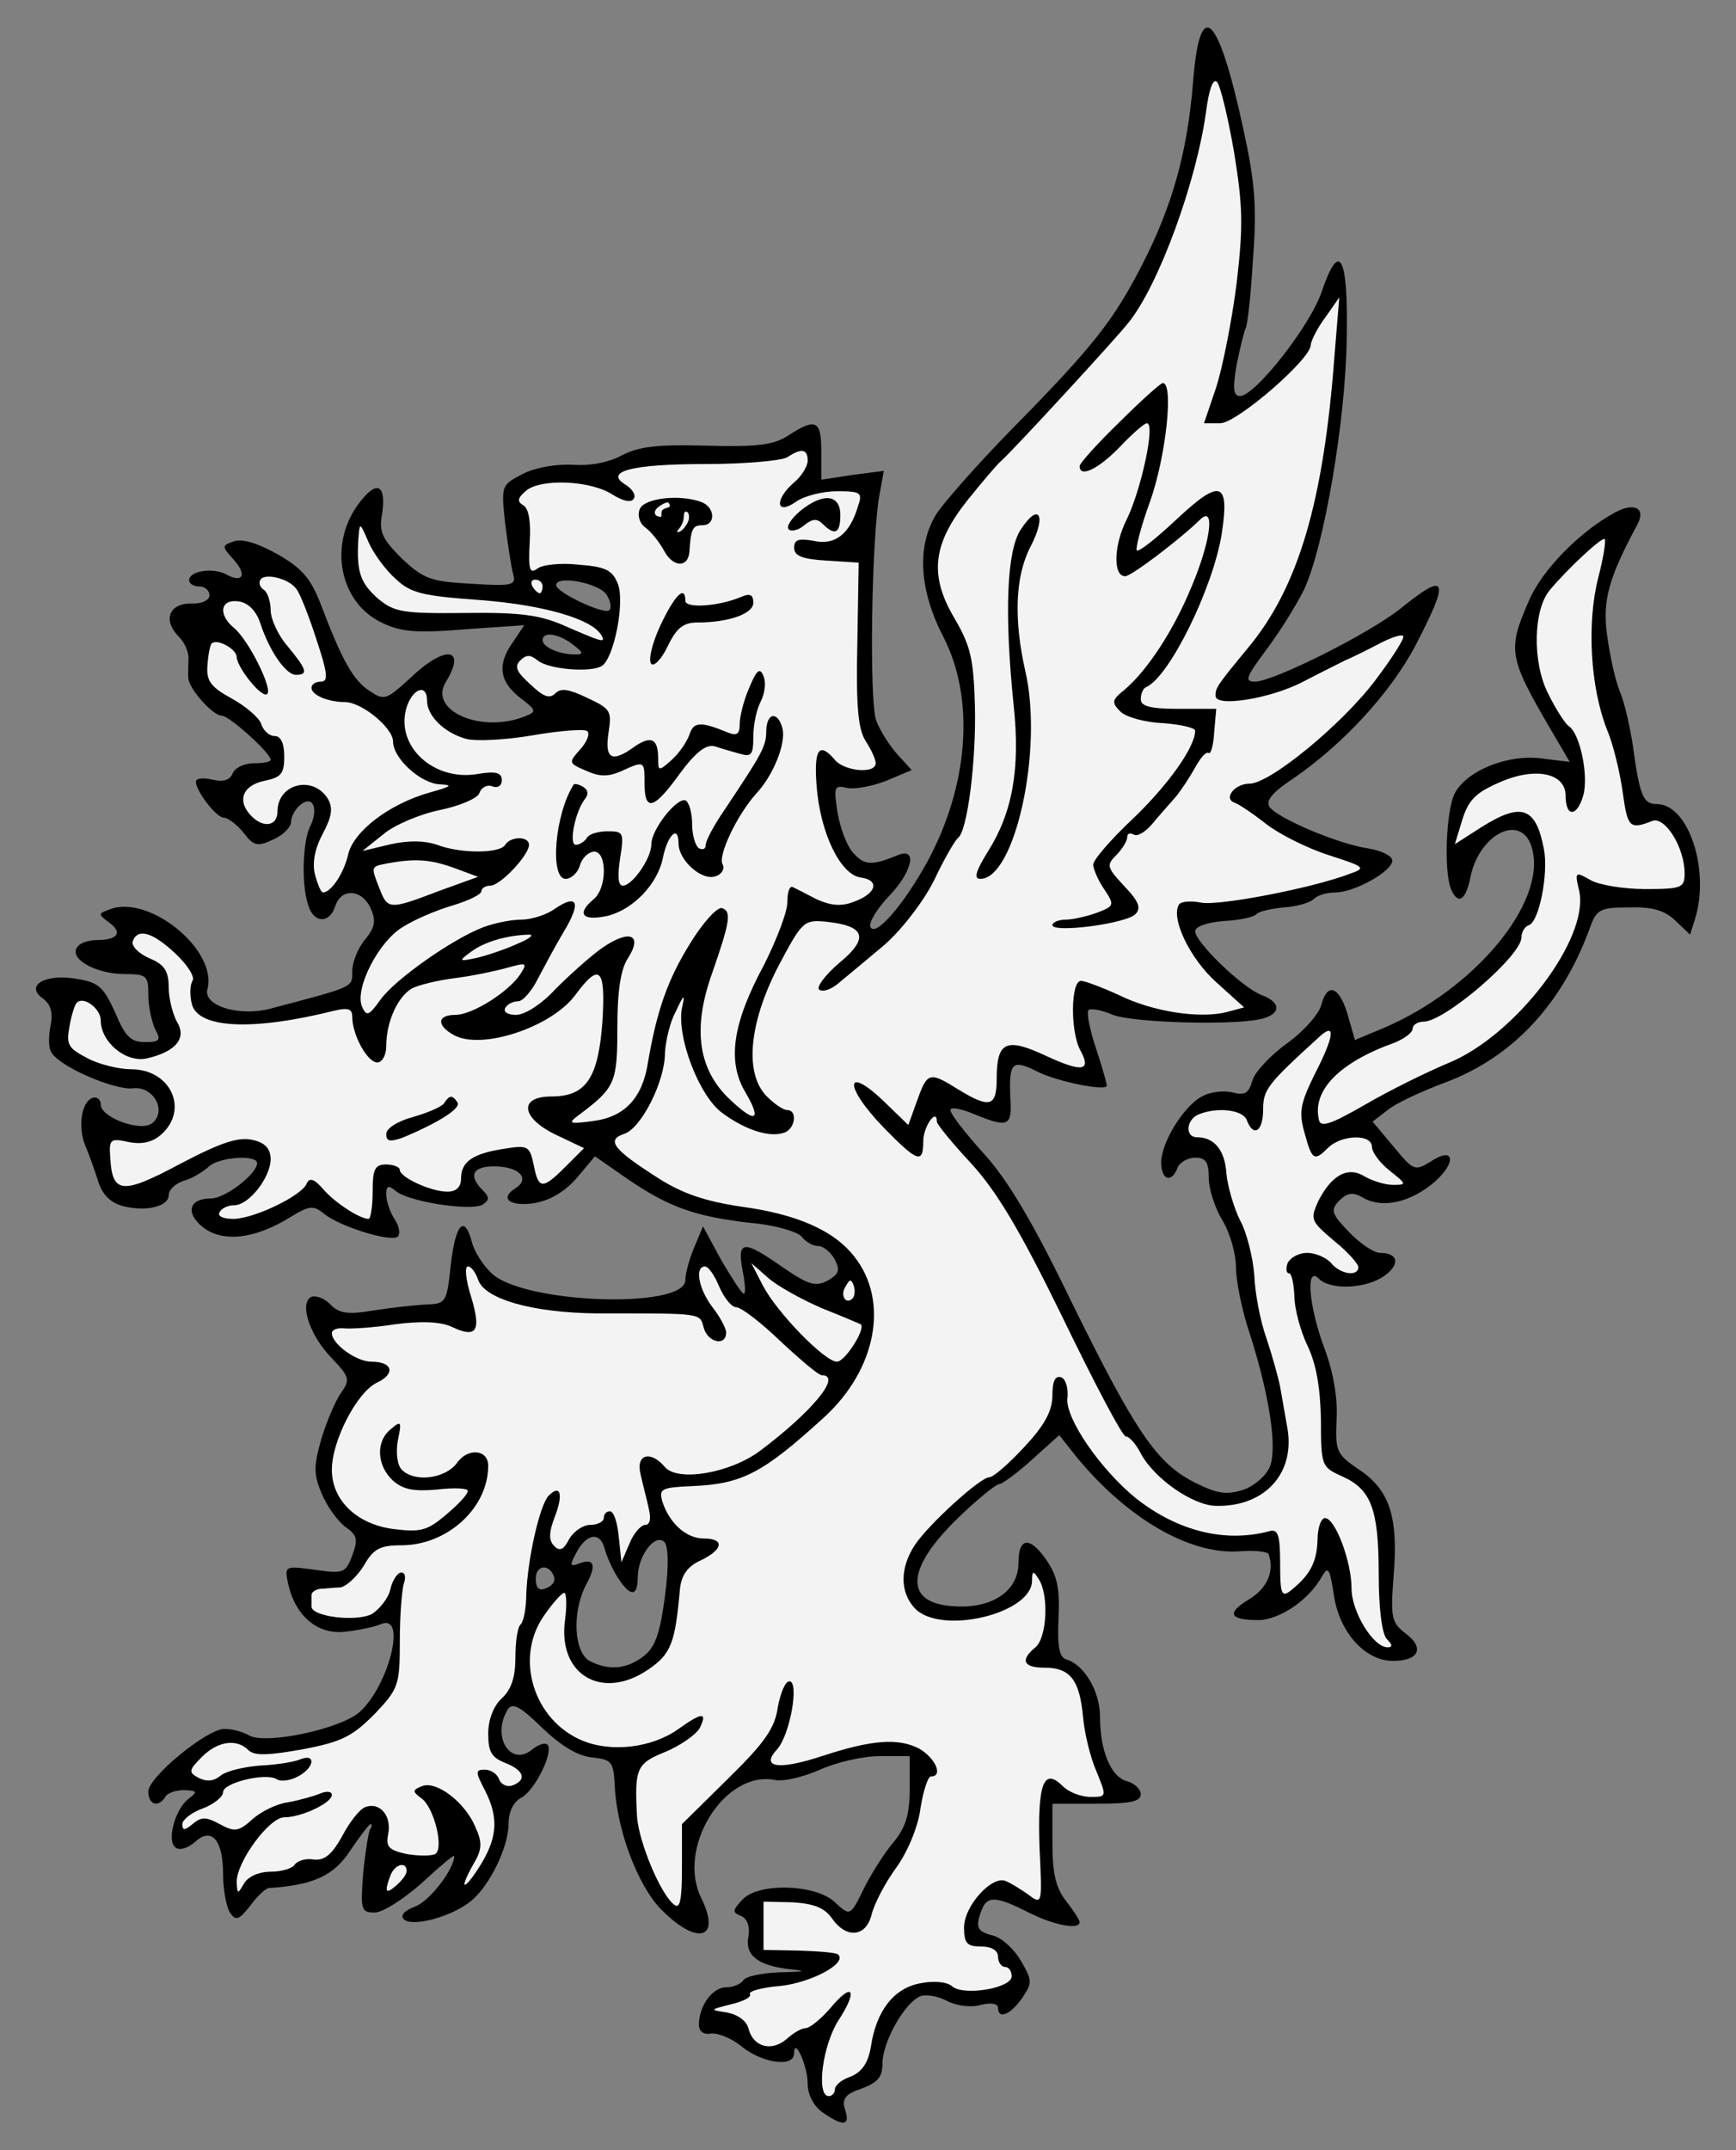
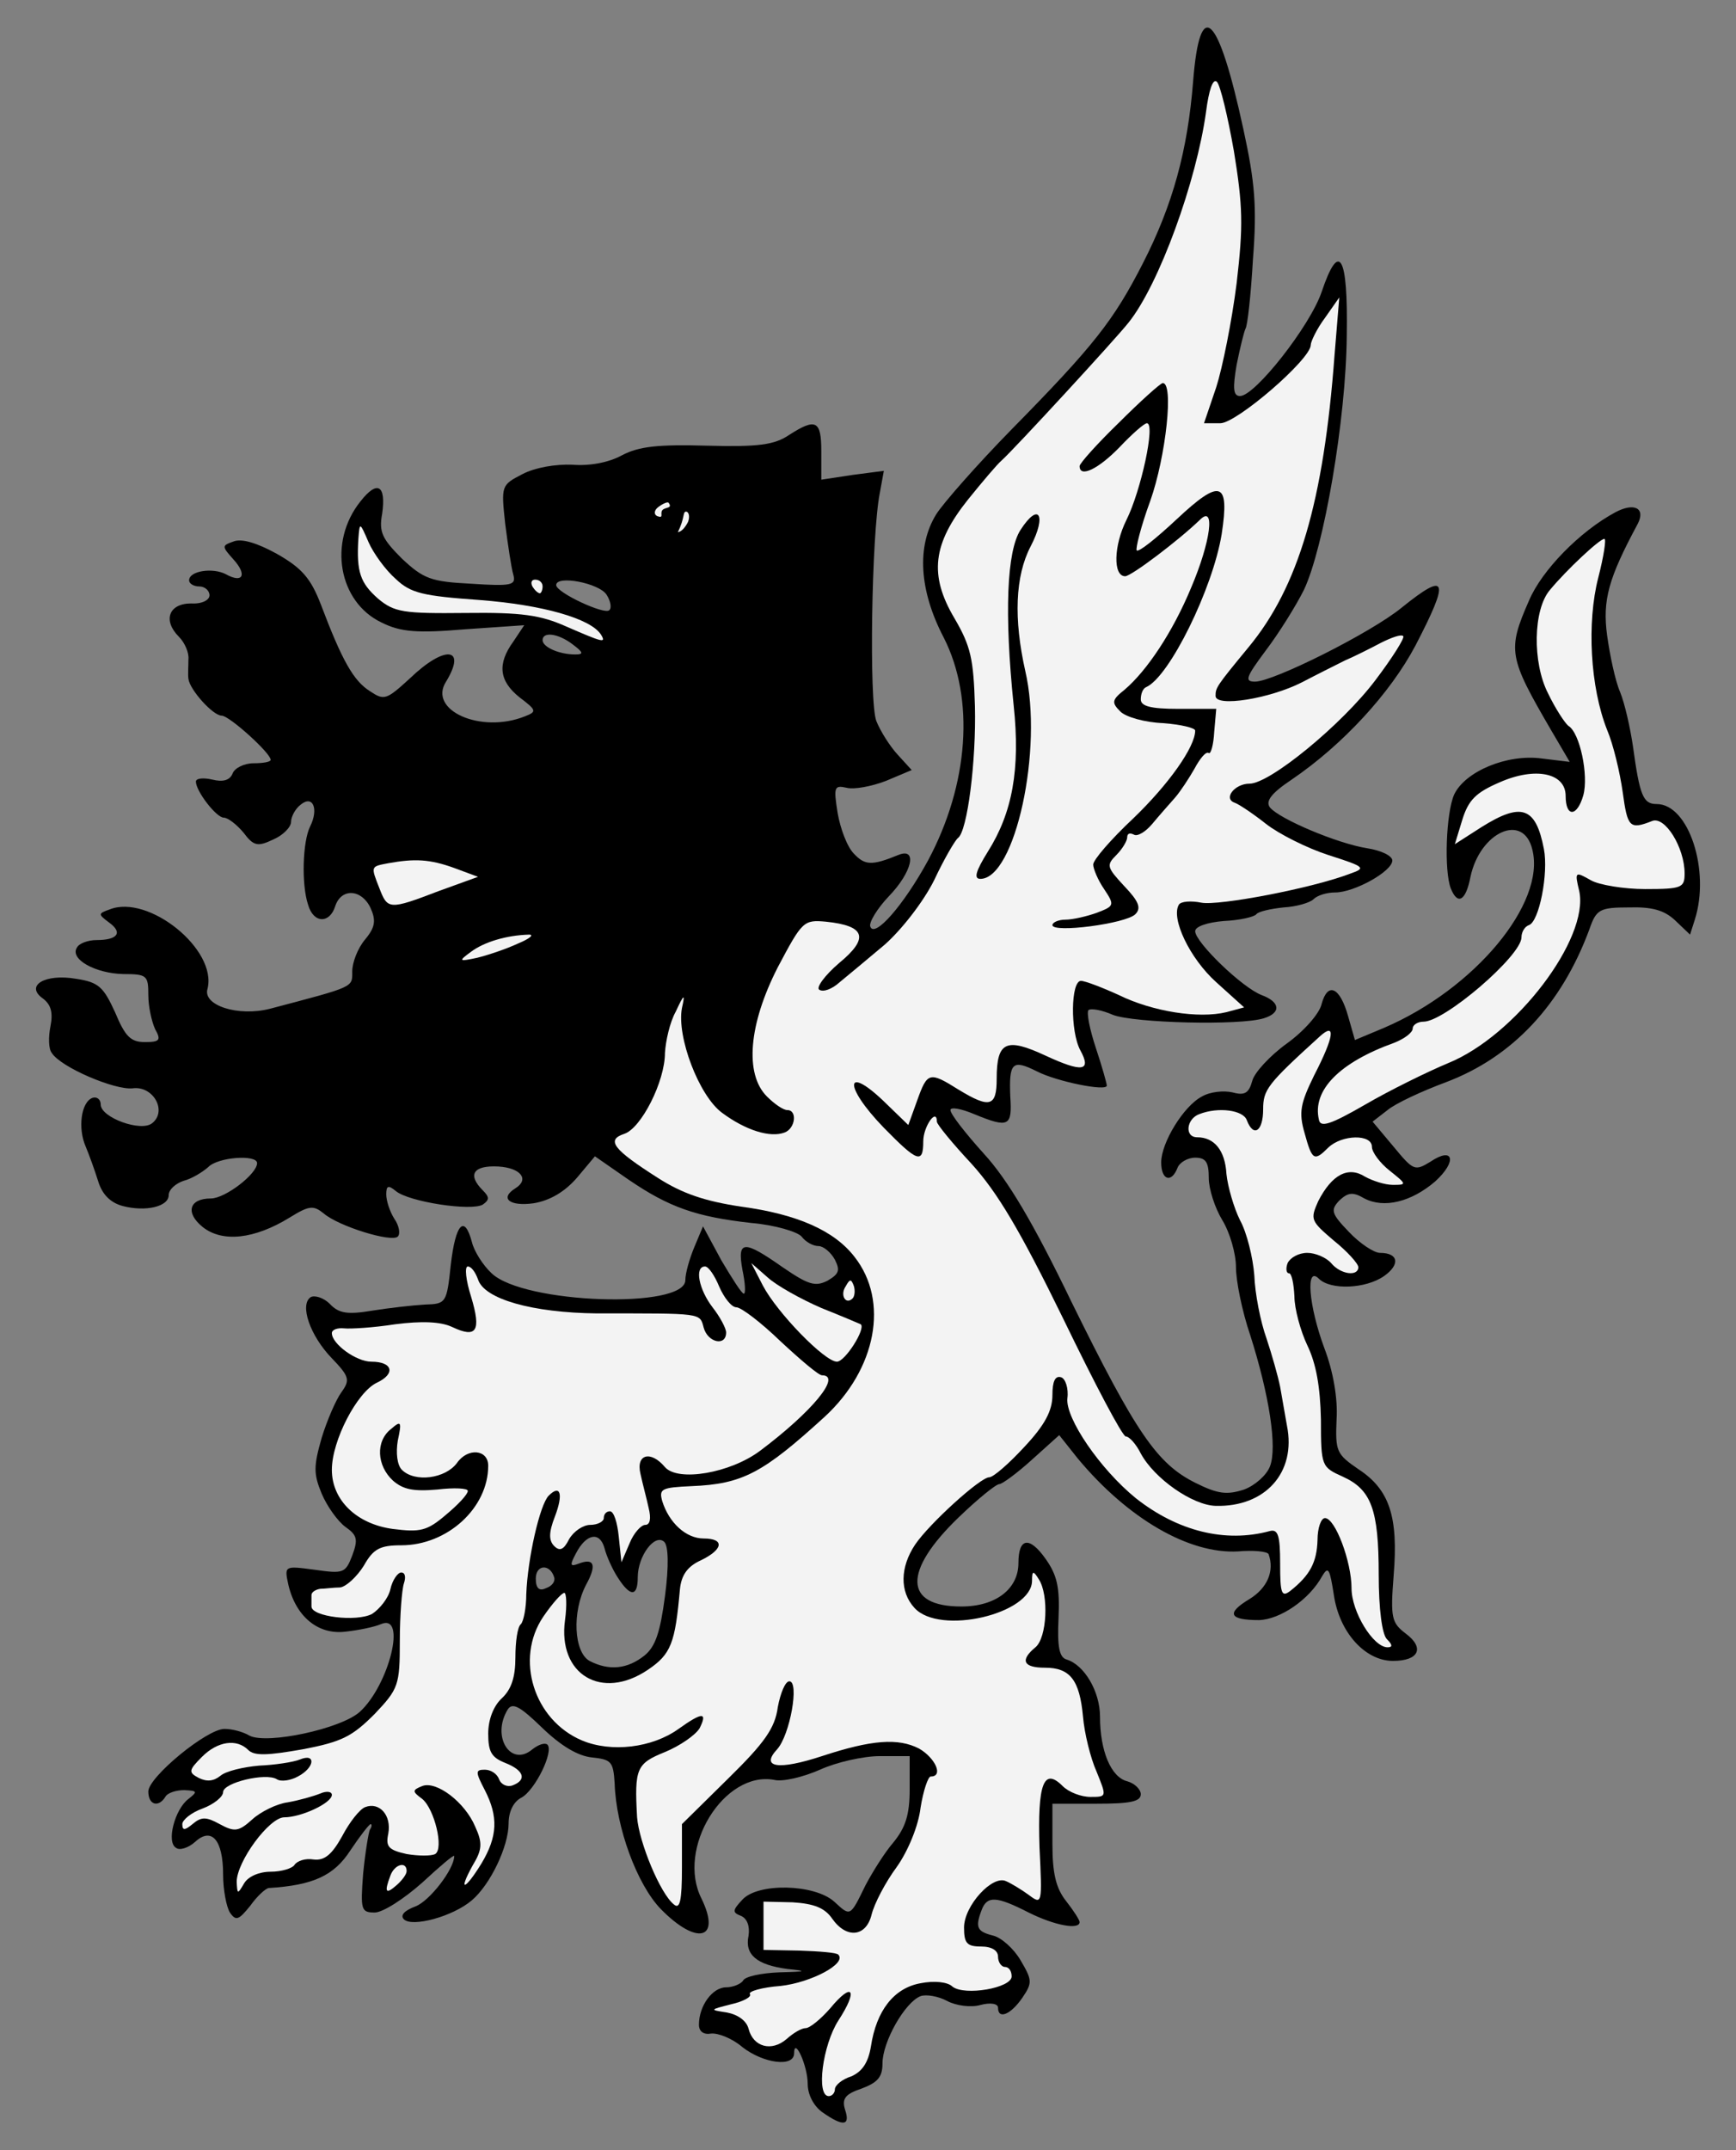
<svg xmlns="http://www.w3.org/2000/svg" version="1.1" viewBox="40.5 63 283.5 351" width="283.5" height="351">
  <rect x="40.5" y="63" width="283.5" height="351" fill="#808080" stroke="none" />
  <defs>
    <clipPath id="artboard_clip_path">
      <path d="M 40.5 63 L 324 63 L 324 414 L 252 414 L 40.5 414 Z" />
    </clipPath>
  </defs>
  <g id="Lion,_Winged,_Segreant" stroke="none" stroke-opacity="1" stroke-dasharray="none" fill="none" fill-opacity="1">
    <title>Lion, Winged, Segreant</title>
    <g id="Lion,_Winged,_Segreant_Layer_2" clip-path="url(#artboard_clip_path)">
      <title>Layer 2</title>
      <g id="Graphic_33" />
      <g id="Group_3">
        <g id="Graphic_26">
          <path d="M 71.716 161.509 C 68.052 161.509 67.053 164.284 69.717 166.948 C 70.717 167.948 71.383 169.613 71.272 170.612 C 71.272 171.722 71.161 173.165 71.272 173.831 C 71.494 175.607 75.268 179.826 76.711 179.826 C 77.932 179.826 84.704 185.931 84.704 187.042 C 84.704 187.375 83.483 187.597 81.929 187.597 C 80.375 187.597 78.82 188.374 78.487 189.262 C 78.043 190.372 76.933 190.705 75.157 190.261 C 73.714 189.928 72.493 190.039 72.493 190.594 C 72.493 192.148 75.823 196.477 77.044 196.477 C 77.71 196.477 79.153 197.588 80.264 198.92 C 81.929 201.14 82.595 201.251 85.148 200.03 C 86.702 199.364 88.034 198.032 88.034 197.144 C 88.034 196.366 88.7 195.034 89.588 194.368 C 91.587 192.703 92.586 195.034 91.143 197.921 C 89.922 200.363 89.699 207.357 90.81 210.687 C 91.698 213.795 94.362 213.795 95.25 210.909 C 96.249 207.912 99.579 208.134 101.023 211.242 C 101.911 213.24 101.8 214.35 100.135 216.348 C 98.913 217.792 98.025 220.123 98.025 221.566 C 98.025 224.23 98.469 224.008 84.593 227.672 C 79.375 229.004 73.603 227.117 74.38 224.452 C 76.045 218.014 64.722 208.911 58.394 211.464 C 56.507 212.13 56.507 212.241 58.283 213.573 C 60.615 215.238 59.726 216.459 56.285 216.459 C 54.842 216.459 53.399 217.015 53.066 217.681 C 51.845 219.568 56.063 221.899 60.615 222.01 C 64.5 222.01 64.722 222.232 64.722 225.451 C 64.722 227.339 65.277 229.781 65.832 231.002 C 66.831 232.778 66.609 233.111 64.167 233.111 C 61.836 233.111 60.948 232.223 59.282 228.227 C 57.395 224.119 56.618 223.342 52.955 222.787 C 47.848 221.899 44.518 223.897 47.515 226.006 C 48.847 227.006 49.18 228.338 48.736 230.558 C 48.403 232.223 48.403 234.221 48.958 234.887 C 50.402 237.219 59.282 240.993 62.169 240.66 C 65.499 240.216 67.83 244.323 65.388 246.322 C 63.612 247.876 56.951 245.433 56.951 243.324 C 56.951 242.436 56.285 241.992 55.619 242.214 C 53.732 242.88 53.177 247.21 54.509 250.207 C 55.064 251.539 55.952 253.981 56.507 255.757 C 57.173 257.978 58.505 259.31 60.504 259.865 C 64.278 260.864 68.052 259.976 68.052 258.089 C 68.052 257.201 69.162 256.202 70.495 255.757 C 71.827 255.424 73.603 254.314 74.491 253.537 C 76.045 251.872 82.484 251.428 82.484 252.871 C 82.484 254.647 77.266 258.644 74.935 258.644 C 71.383 258.644 70.717 260.975 73.603 263.306 C 76.822 265.86 82.04 265.304 87.812 261.752 C 91.032 259.754 91.698 259.754 93.363 261.086 C 95.805 263.195 104.464 265.86 105.463 264.86 C 105.907 264.416 105.685 263.084 104.908 261.974 C 104.131 260.753 103.576 258.977 103.576 257.978 C 103.576 256.535 103.909 256.424 105.13 257.423 C 107.239 259.199 117.452 260.753 119.34 259.643 C 120.45 258.866 120.45 258.422 119.34 257.312 C 116.786 254.758 117.785 253.204 121.893 253.426 C 125.556 253.648 126.999 255.535 124.668 256.979 C 122.004 258.644 123.78 259.976 127.665 259.421 C 130.33 258.977 132.772 257.534 134.77 255.202 L 137.656 251.761 L 143.096 255.535 C 149.757 260.087 154.197 261.641 163.189 262.64 C 167.074 262.973 170.738 264.083 171.404 264.86 C 172.07 265.748 173.291 266.415 174.179 266.415 C 174.956 266.415 176.177 267.414 176.843 268.635 C 177.731 270.411 177.509 270.966 175.622 272.076 C 173.624 273.075 172.514 272.742 168.295 269.856 C 161.968 265.415 160.858 265.415 161.746 270.3 C 162.19 272.409 162.301 274.185 161.968 274.185 C 161.635 274.185 160.081 271.743 158.304 268.746 L 155.307 263.195 L 153.864 266.637 C 153.087 268.524 152.421 270.855 152.421 271.965 C 152.421 276.739 126 275.851 120.783 270.855 C 119.34 269.523 117.896 267.192 117.563 265.748 C 116.342 261.197 114.899 262.751 114.122 269.412 C 113.456 275.74 113.345 275.851 109.904 275.962 C 107.905 276.073 104.02 276.517 101.245 276.961 C 97.248 277.627 95.805 277.405 94.362 275.851 C 93.363 274.851 91.92 274.407 91.254 274.74 C 89.366 275.962 91.143 281.068 94.695 284.731 C 97.581 287.729 97.692 288.284 96.249 290.282 C 95.361 291.503 93.918 294.833 93.03 297.72 C 91.698 302.382 91.698 303.603 93.03 306.823 C 93.918 308.932 95.694 311.374 96.915 312.262 C 98.802 313.594 99.024 314.26 98.025 316.925 C 96.915 319.811 96.582 319.922 91.92 319.256 C 86.924 318.59 86.924 318.59 87.59 321.698 C 88.811 326.916 92.475 329.913 96.915 329.358 C 99.024 329.136 101.689 328.581 102.688 328.137 C 107.017 326.25 104.02 338.128 99.246 342.457 C 96.138 345.233 84.149 347.786 81.263 346.343 C 80.153 345.677 78.376 345.233 77.155 345.233 C 74.269 345.233 64.722 353.114 64.722 355.446 C 64.722 357.666 66.387 358.11 67.497 356.334 C 67.83 355.668 69.273 355.224 70.606 355.224 C 72.715 355.335 72.826 355.446 71.272 356.667 C 69.051 358.332 67.608 363.771 69.273 364.66 C 69.828 365.104 71.272 364.66 72.382 363.66 C 75.046 361.218 76.933 363.327 76.933 368.989 C 76.933 371.542 77.488 374.317 78.043 375.206 C 79.042 376.649 79.486 376.427 81.374 374.096 C 82.484 372.541 83.816 371.32 84.371 371.209 C 91.587 370.765 95.028 369.211 97.692 365.104 C 99.246 362.772 100.801 360.774 101.023 360.774 C 101.245 360.774 101.245 361.218 100.912 361.662 C 100.69 362.106 100.135 365.437 99.802 368.878 C 99.357 374.762 99.468 375.206 101.689 375.206 C 103.021 375.206 106.462 372.985 109.46 370.321 C 112.346 367.657 114.677 365.659 114.677 365.992 C 114.677 368.101 110.681 373.318 108.349 374.207 C 106.573 374.873 105.796 375.65 106.462 376.316 C 107.794 377.648 114.455 375.872 117.563 373.207 C 120.561 370.654 123.558 364.438 123.558 360.663 C 123.558 358.776 124.335 357.111 125.667 356.445 C 127.887 355.224 130.996 348.896 129.886 347.786 C 129.442 347.453 128.442 347.786 127.443 348.563 C 123.891 351.56 120.672 346.454 123.447 342.013 C 124.224 340.903 125.445 341.569 128.997 345.011 C 132.106 348.008 134.881 349.673 137.212 349.895 C 140.321 350.228 140.654 350.561 140.876 354.113 C 141.098 361.329 144.539 370.654 148.424 374.651 C 154.308 380.645 158.304 379.646 155.085 372.985 C 150.867 364.771 158.749 352.004 166.963 353.558 C 168.295 353.891 171.626 353.114 174.401 351.893 C 177.065 350.672 181.506 349.673 184.17 349.673 L 189.055 349.673 L 189.055 355.113 C 189.055 359.22 188.388 361.329 186.39 363.771 C 184.947 365.437 182.949 368.656 181.839 370.765 C 179.286 375.983 179.397 375.872 176.732 373.429 C 173.513 370.543 164.299 370.321 161.746 373.096 C 160.081 374.873 160.081 375.206 161.524 375.761 C 162.523 376.205 162.967 377.426 162.745 378.98 C 162.079 382.088 164.077 383.753 169.073 384.42 C 172.403 384.753 172.292 384.864 167.74 384.975 C 164.854 385.086 162.19 385.641 161.857 386.307 C 161.524 386.862 160.192 387.417 159.082 387.417 C 156.861 387.417 154.641 390.414 154.641 393.522 C 154.641 394.633 155.418 395.188 156.639 394.966 C 157.749 394.855 160.081 395.743 161.746 397.186 C 165.187 399.85 170.183 400.516 170.183 398.185 C 170.183 395.41 172.403 400.183 172.403 403.18 C 172.403 404.957 173.402 406.844 174.845 407.843 C 178.175 410.174 179.397 410.063 178.508 407.399 C 177.953 405.623 178.508 404.846 181.173 403.958 C 183.837 402.958 184.614 402.07 184.614 399.85 C 184.614 396.298 188.278 389.859 190.831 388.86 C 191.719 388.527 193.717 388.86 195.16 389.637 C 196.603 390.414 199.046 390.747 200.6 390.303 C 202.265 389.859 203.486 390.081 203.486 390.747 C 203.486 392.745 205.595 391.857 207.482 389.082 C 209.148 386.64 209.037 386.196 207.149 382.976 C 206.039 381.089 204.041 379.313 202.709 378.98 C 200.045 378.314 199.712 377.648 200.822 374.762 C 201.71 372.43 203.264 372.541 208.482 375.206 C 212.7 377.315 216.807 378.092 216.807 376.76 C 216.807 376.427 215.808 374.873 214.587 373.318 C 212.922 371.209 212.367 368.767 212.367 363.993 L 212.367 357.444 L 219.583 357.444 C 225.022 357.444 226.798 357.111 226.798 355.89 C 226.798 355.113 225.799 354.113 224.578 353.78 C 221.914 353.114 220.138 348.785 220.138 343.234 C 220.138 339.127 217.584 334.798 214.698 333.909 C 213.477 333.576 213.144 331.8 213.366 327.138 C 213.588 322.142 213.144 320.144 211.257 317.48 C 208.593 313.705 206.816 314.038 206.816 318.146 C 206.816 322.364 203.153 325.251 197.491 325.251 C 188.055 325.251 187.944 319.478 197.047 310.708 C 200.156 307.711 203.153 305.269 203.708 305.269 C 204.152 305.269 206.594 303.492 209.037 301.272 L 213.477 297.276 L 216.474 301.05 C 224.689 310.93 234.68 316.703 242.673 316.259 C 245.226 316.037 247.446 316.259 247.669 316.703 C 248.668 319.478 247.446 322.253 244.56 324.029 C 240.675 326.361 241.23 327.471 246.114 327.471 C 249.556 327.36 254.329 324.14 256.438 320.255 C 257.438 318.59 257.66 319.145 258.326 323.363 C 259.214 329.469 263.432 334.131 267.984 334.131 C 272.202 334.131 273.201 332.022 270.093 329.691 C 267.762 327.915 267.54 327.138 268.095 320.144 C 268.872 310.597 267.429 306.157 262.322 302.826 C 258.77 300.384 258.548 299.94 258.77 294.722 C 258.992 291.281 258.215 286.841 256.771 283.066 C 254.218 276.184 253.663 269.523 255.883 271.743 C 257.771 273.63 263.543 273.408 266.54 271.299 C 269.205 269.412 268.872 267.525 265.874 267.525 C 264.875 267.525 262.544 265.971 260.768 264.083 C 257.882 261.086 257.771 260.531 259.214 258.977 C 260.657 257.645 261.434 257.534 263.321 258.644 C 266.54 260.309 270.981 259.199 274.866 255.869 C 278.53 252.538 277.864 250.096 274.089 252.649 C 271.536 254.203 271.314 254.092 268.095 250.207 L 264.653 246.1 L 267.096 244.212 C 268.428 243.102 272.757 241.104 276.642 239.661 C 287.522 235.553 295.514 227.006 300.066 214.683 C 301.176 211.464 301.731 211.131 306.505 211.131 C 310.279 211.02 312.277 211.575 314.053 213.24 L 316.495 215.571 L 317.273 213.129 C 319.826 205.136 316.274 194.257 311.056 194.257 C 308.836 194.257 308.281 192.925 307.171 184.821 C 306.727 181.824 305.838 177.828 305.061 175.94 C 304.284 174.164 303.396 169.946 302.952 166.726 C 302.175 160.954 303.174 157.401 307.948 148.521 C 309.28 145.967 307.393 144.968 304.284 146.633 C 298.512 149.742 292.295 156.069 290.186 161.065 C 286.634 169.169 286.856 170.279 293.849 182.268 L 296.847 187.375 L 292.295 186.819 C 286.634 186.042 279.751 188.929 277.975 192.703 C 276.642 195.7 276.309 205.136 277.42 208.023 C 278.53 210.798 279.862 210.132 280.639 206.135 C 282.193 198.809 289.298 195.589 290.741 201.695 C 292.961 210.465 281.305 224.452 266.54 230.78 L 261.767 232.778 L 260.657 228.893 C 259.325 224.119 257.327 223.231 256.327 226.895 C 255.994 228.449 253.441 231.335 250.666 233.333 C 247.891 235.331 245.337 238.107 245.004 239.439 C 244.449 241.437 243.783 241.881 241.785 241.326 C 240.342 240.993 238.122 241.215 236.789 241.992 C 233.792 243.546 230.129 249.541 230.129 252.76 C 230.129 255.646 231.794 256.202 232.793 253.648 C 233.126 252.76 234.458 251.983 235.679 251.983 C 237.456 251.983 237.9 252.76 237.9 255.313 C 237.9 257.09 238.899 260.198 240.12 262.196 C 241.341 264.194 242.34 267.636 242.34 269.856 C 242.34 272.076 243.339 277.072 244.671 280.957 C 247.78 290.726 249.112 299.274 247.891 302.382 C 247.335 303.825 245.448 305.491 243.672 306.157 C 240.897 307.045 239.454 306.934 235.679 305.046 C 229.463 301.938 226.021 296.943 215.475 275.517 C 209.259 262.64 205.04 255.535 201.155 251.317 C 198.157 247.987 195.715 244.878 195.715 244.212 C 195.715 243.657 197.491 243.99 199.601 244.878 C 205.262 247.21 205.817 246.877 205.484 241.992 C 205.262 236.442 205.817 235.886 209.814 237.885 C 213.033 239.55 221.248 241.215 221.248 240.216 C 221.248 239.883 220.471 237.108 219.472 234.11 C 218.473 231.113 217.917 228.338 218.251 227.894 C 218.695 227.561 220.471 227.894 222.247 228.671 C 225.688 230.003 243.006 230.447 246.891 229.226 C 249.778 228.338 249.556 226.562 246.558 225.451 C 243.339 224.23 235.679 216.793 235.679 215.016 C 235.679 214.239 237.678 213.573 240.342 213.351 C 242.895 213.24 245.337 212.685 245.67 212.241 C 246.003 211.797 248.002 211.353 250.111 211.131 C 252.22 211.02 254.44 210.354 254.995 209.799 C 255.661 209.133 257.216 208.689 258.548 208.689 C 261.656 208.689 267.873 205.247 267.873 203.471 C 267.873 202.694 265.985 201.806 263.765 201.473 C 258.881 200.696 249.445 196.7 247.891 194.812 C 247.113 193.813 248.113 192.481 251.443 190.261 C 259.769 184.599 267.54 176.162 271.647 168.392 C 277.309 157.513 276.865 156.18 269.427 162.175 C 264.431 166.282 248.446 174.275 245.448 174.275 C 243.672 174.275 244.005 173.498 247.224 169.169 C 249.334 166.393 252.109 161.953 253.441 159.289 C 256.66 152.517 260.324 131.536 260.435 117.77 C 260.657 104.671 259.214 102.118 256.327 110.666 C 254.44 116.216 245.448 127.65 243.006 127.65 C 241.896 127.65 241.785 126.429 242.451 122.544 C 243.006 119.769 243.672 117.104 243.894 116.66 C 244.227 116.216 244.782 111.11 245.115 105.337 C 245.781 96.789 245.448 92.793 243.561 84.134 C 239.454 65.151 236.456 62.265 235.346 76.252 C 234.458 87.575 232.016 96.456 227.131 106.003 C 222.358 115.328 219.139 119.436 205.706 133.09 C 200.045 138.863 194.494 145.19 193.384 146.966 C 190.165 152.184 190.609 159.4 194.605 167.059 C 199.712 177.05 198.713 191.038 192.052 203.471 C 188.055 210.798 183.282 216.237 182.616 214.239 C 182.394 213.573 183.726 211.353 185.613 209.355 C 189.499 205.358 190.387 201.251 187.167 202.583 C 182.838 204.359 181.728 204.248 179.952 202.361 C 178.842 201.251 177.731 198.254 177.287 195.7 C 176.621 191.482 176.732 191.149 178.731 191.593 C 179.952 191.926 182.838 191.371 185.169 190.483 L 189.388 188.707 L 187.056 186.153 C 185.835 184.821 184.281 182.379 183.615 180.714 C 182.394 177.606 182.838 150.186 184.17 143.525 L 184.836 139.862 L 179.73 140.528 L 174.623 141.305 L 174.623 136.642 C 174.623 131.647 173.735 131.203 169.406 133.978 C 166.963 135.643 164.299 135.976 155.973 135.754 C 147.98 135.532 144.872 135.865 142.097 137.308 C 139.877 138.53 136.768 139.085 133.993 138.863 C 131.218 138.752 127.887 139.307 125.778 140.417 C 122.337 142.193 122.337 142.304 123.003 148.521 C 123.447 151.962 124.002 155.736 124.335 156.846 C 124.779 158.512 124.113 158.734 117.452 158.29 C 110.903 157.957 109.682 157.513 106.129 154.182 C 102.91 150.963 102.355 149.853 102.91 146.855 C 103.576 142.193 102.133 141.305 99.357 144.857 C 94.029 151.518 95.805 161.287 102.799 164.617 C 105.907 166.171 108.571 166.393 116.453 165.727 L 126.111 165.061 L 124.335 167.726 C 121.671 171.389 122.004 174.164 125.334 176.828 C 128.109 178.938 128.22 179.16 126.222 179.937 C 119.006 182.823 110.348 178.938 113.345 174.275 C 116.786 168.614 113.123 168.281 107.461 173.72 C 103.576 177.273 103.243 177.384 100.912 175.829 C 98.247 174.164 96.36 170.834 92.919 161.731 C 91.254 157.401 89.811 155.736 85.703 153.405 C 82.484 151.629 79.93 150.852 78.598 151.407 C 76.711 152.073 76.711 152.184 78.598 154.293 C 80.93 156.846 80.153 158.29 77.377 156.735 C 75.268 155.625 71.383 156.18 71.383 157.735 C 71.383 158.29 72.16 158.734 73.048 158.734 C 73.936 158.734 74.713 159.4 74.713 160.177 C 74.713 160.954 73.492 161.62 71.716 161.509 Z M 139.544 160.066 L 139.544 160.066 C 140.21 161.065 140.432 162.286 139.988 162.619 C 139.211 163.396 131.329 159.733 131.329 158.512 C 131.329 156.846 138.322 158.179 139.544 160.066 Z M 133.993 168.17 L 133.993 168.17 C 135.769 169.502 135.88 169.835 134.437 169.835 C 131.773 169.835 129.108 168.614 129.108 167.504 C 129.108 166.06 131.662 166.393 133.993 168.17 Z M 141.431 320.588 L 141.431 320.588 C 143.429 323.696 144.65 323.696 144.65 320.477 C 144.65 317.036 147.425 313.261 148.98 314.704 C 149.646 315.371 149.757 318.59 149.091 323.585 C 148.313 329.469 147.536 331.8 145.76 333.243 C 142.985 335.464 139.988 335.797 136.768 334.131 C 134.215 332.688 133.882 326.139 136.213 321.698 C 137.989 318.479 137.545 317.258 134.992 318.257 C 133.549 318.812 133.549 318.479 134.548 316.592 C 136.213 313.372 138.433 312.928 139.211 315.704 C 139.544 317.036 140.543 319.256 141.431 320.588 Z M 130.996 320.477 L 130.996 320.477 C 131.218 321.143 130.663 321.92 129.664 322.253 C 128.553 322.808 127.998 322.253 127.998 320.699 C 127.998 318.368 130.33 318.257 130.996 320.477 Z" fill="black" />
        </g>
        <g id="Graphic_25">
          <path d="M 242.007 87.686 C 243.45 96.567 243.561 99.787 242.451 109.223 C 241.674 115.439 240.12 123.099 239.121 126.207 L 237.122 132.091 L 239.787 132.091 C 242.451 132.091 254.551 121.656 254.551 119.325 C 254.551 118.77 255.55 116.66 256.882 114.884 L 259.214 111.554 L 258.437 120.99 C 256.66 144.857 252.553 158.845 244.338 168.725 C 239.121 175.052 239.01 175.274 239.01 176.606 C 239.01 178.494 247.891 177.05 253.108 174.386 C 255.439 173.165 258.548 171.611 260.102 170.834 C 261.656 170.168 264.32 168.836 265.985 167.948 C 267.762 167.059 269.316 166.504 269.649 166.837 C 269.982 167.059 267.873 170.39 265.097 174.053 C 259.658 181.269 247.891 190.927 244.56 190.927 C 242.118 190.927 240.231 193.369 242.118 194.035 C 242.784 194.257 245.115 195.811 247.224 197.477 C 249.334 199.142 253.996 201.473 257.438 202.583 C 263.321 204.47 263.654 204.692 261.101 205.58 C 254.773 208.023 239.454 210.909 236.678 210.354 C 235.013 210.021 233.348 210.132 233.015 210.687 C 231.683 212.907 234.791 219.457 239.121 223.342 L 243.672 227.45 L 240.786 228.227 C 236.234 229.337 228.686 228.116 223.246 225.451 C 220.582 224.23 217.695 223.12 217.029 223.12 C 215.364 223.12 215.253 231.335 216.918 234.443 C 218.806 237.885 217.251 238.107 211.257 235.331 C 204.818 232.334 203.264 233 203.264 239.106 C 203.264 243.657 202.154 243.99 197.047 240.882 C 192.274 237.885 191.941 237.996 190.276 242.658 L 188.833 246.655 L 185.28 243.213 C 178.508 236.553 178.064 240.105 184.836 247.099 C 190.276 252.649 191.275 253.093 191.275 249.319 C 191.275 246.877 193.495 243.768 193.495 246.1 C 193.495 246.544 196.048 249.652 199.157 252.982 C 203.375 257.645 207.038 263.75 214.143 278.293 C 219.25 288.839 223.801 297.498 224.356 297.498 C 224.911 297.498 226.021 298.719 226.798 300.273 C 229.019 304.38 235.235 308.71 239.01 308.821 C 247.113 309.043 252.22 303.381 250.666 295.722 C 250.333 293.945 249.889 291.17 249.556 289.394 C 249.223 287.729 248.224 284.176 247.335 281.512 C 246.336 278.737 245.448 274.185 245.337 271.188 C 245.115 268.302 244.116 264.194 243.006 262.196 C 242.007 260.198 241.008 256.757 240.786 254.647 C 240.564 250.762 238.788 248.653 236.012 248.653 C 233.903 248.653 234.236 245.655 236.345 244.878 C 239.454 243.657 243.561 244.212 244.116 245.877 C 245.226 248.764 246.78 247.654 246.78 244.101 C 246.78 240.882 247.446 239.994 255.994 232.223 C 258.659 229.781 258.437 232.112 255.106 238.551 C 252.886 243.102 252.553 244.545 253.552 247.987 C 254.773 252.427 255.106 252.649 257.438 250.318 C 259.658 248.209 264.542 248.098 264.542 250.207 C 264.542 251.095 265.874 252.871 267.429 254.092 C 270.204 256.313 270.315 256.424 267.984 256.424 C 266.651 256.424 264.653 255.757 263.432 255.091 C 260.657 253.315 257.993 254.758 255.772 259.088 C 254.44 262.085 254.551 262.307 258.326 265.526 C 260.546 267.303 262.322 269.301 262.322 269.856 C 262.322 271.41 259.436 271.077 257.882 269.19 C 257.104 268.302 255.328 267.525 253.996 267.525 C 252.553 267.525 251.221 268.302 250.777 269.19 C 250.444 270.078 250.555 270.855 250.999 270.855 C 251.443 270.855 251.776 272.52 251.887 274.629 C 251.887 276.628 252.886 280.291 253.996 282.622 C 255.439 285.62 256.105 289.394 256.216 294.722 C 256.216 302.382 256.327 302.493 259.769 304.047 C 264.431 306.157 265.652 309.376 265.652 320.033 C 265.652 325.695 266.207 329.802 266.985 330.579 C 267.873 331.467 267.984 331.911 267.096 331.911 C 264.764 331.911 261.212 326.139 261.212 322.253 C 261.212 317.924 258.548 310.819 256.882 310.819 C 256.216 310.819 255.661 312.484 255.661 314.371 C 255.55 318.035 254.44 320.144 251.221 322.697 C 249.778 323.807 249.556 323.141 249.556 318.257 C 249.556 313.705 249.223 312.595 247.891 312.928 C 240.564 314.926 232.793 312.928 226.021 307.6 C 220.138 302.826 214.476 294.5 214.809 291.281 C 215.031 289.616 214.476 288.062 213.81 287.84 C 212.811 287.507 212.367 288.506 212.367 290.726 C 212.367 293.279 211.146 295.611 207.815 299.163 C 205.262 301.938 202.709 304.158 202.043 304.158 C 200.6 304.158 192.274 311.707 189.943 315.149 C 187.5 318.812 187.389 322.808 189.832 325.473 C 193.939 330.024 209.037 326.472 209.037 321.032 C 209.037 319.367 209.259 319.367 210.147 320.81 C 211.812 323.363 211.479 330.357 209.592 331.911 C 207.038 334.02 207.593 335.242 211.146 335.242 C 215.253 335.242 216.807 337.24 217.362 343.234 C 217.584 345.899 218.584 350.006 219.583 352.226 C 221.248 356.334 221.248 356.334 218.584 356.334 C 217.029 356.334 215.031 355.557 214.032 354.558 C 210.924 351.449 209.925 354.224 210.258 364.549 C 210.702 373.873 210.702 373.985 208.482 372.319 C 207.26 371.431 205.595 370.432 204.818 370.099 C 202.598 368.989 197.935 374.096 197.935 377.648 C 197.935 380.201 198.38 380.756 200.711 380.756 C 202.487 380.756 203.486 381.422 203.486 382.421 C 203.486 383.309 204.041 384.087 204.596 384.087 C 205.262 384.087 205.706 384.753 205.706 385.641 C 205.706 387.528 198.047 388.86 196.048 387.306 C 195.271 386.529 193.051 386.307 190.831 386.751 C 186.501 387.528 183.615 391.191 182.727 397.075 C 182.283 399.739 181.284 401.182 179.508 401.959 C 178.064 402.403 176.843 403.402 176.843 404.069 C 176.843 404.624 176.399 405.179 175.844 405.179 C 173.735 405.179 174.845 396.853 177.398 392.856 C 180.729 387.75 179.73 386.418 176.066 390.858 C 174.512 392.634 172.736 394.078 172.07 394.078 C 171.404 394.078 170.072 394.855 168.962 395.854 C 166.519 397.963 163.522 397.186 162.745 394.189 C 162.412 392.856 160.969 391.857 159.193 391.524 C 156.306 391.08 156.417 391.08 159.859 390.192 C 161.857 389.748 163.3 388.971 162.967 388.527 C 162.634 388.083 164.965 387.417 167.962 387.195 C 172.958 386.64 178.842 383.531 177.398 382.088 C 177.176 381.755 174.29 381.533 171.071 381.422 L 165.187 381.311 L 165.187 377.315 L 165.187 373.429 L 169.961 373.54 C 173.402 373.762 175.178 374.429 176.399 376.205 C 178.731 379.535 181.95 379.202 182.838 375.539 C 183.282 373.762 185.058 370.321 186.945 367.768 C 188.833 365.104 190.498 360.996 190.831 358.11 C 191.275 355.335 192.052 353.003 192.496 353.003 C 194.605 353.003 193.273 350.006 190.609 348.452 C 187.167 346.676 182.838 347.009 174.734 349.673 C 167.629 352.004 164.632 351.56 167.407 348.563 C 169.517 346.232 171.071 337.462 169.406 337.462 C 168.74 337.462 167.962 339.349 167.518 341.68 C 167.074 345.122 165.298 347.564 159.415 353.336 L 151.866 360.774 L 151.866 367.879 C 151.866 373.318 151.533 374.762 150.534 373.873 C 148.313 372.097 144.872 363.771 144.539 359.664 C 144.095 351.671 144.428 350.894 149.091 349.007 C 151.533 348.008 154.086 346.232 154.752 345.122 C 156.084 342.457 155.196 342.457 151.311 345.233 C 146.981 348.341 140.321 349.118 135.547 347.12 C 127.665 343.789 124.557 333.798 129.22 326.916 C 130.663 324.807 132.217 323.03 132.661 323.03 C 132.994 323.03 133.105 325.029 132.772 327.471 C 131.551 336.352 138.766 340.681 146.315 335.575 C 150.09 333.021 150.756 331.245 151.533 322.475 C 151.755 320.144 152.754 318.701 154.974 317.702 C 158.637 315.926 158.86 314.149 155.418 314.149 C 152.532 314.149 149.757 311.596 148.646 308.044 C 148.091 306.046 148.535 305.824 153.42 305.602 C 161.746 305.269 165.076 303.492 175.178 294.278 C 183.615 286.508 185.724 275.406 180.063 268.191 C 176.732 263.861 170.627 261.197 161.524 259.976 C 155.64 259.088 151.977 257.867 147.98 255.313 C 140.654 250.651 139.433 249.097 142.43 248.098 C 145.205 247.21 149.091 239.55 149.091 234.887 C 149.202 233 149.868 229.892 150.867 228.116 C 152.199 225.229 152.421 225.118 151.866 227.561 C 150.978 232.223 154.641 241.881 158.415 244.656 C 162.301 247.543 166.297 248.764 168.629 247.876 C 170.405 247.21 170.738 244.212 169.073 244.212 C 168.406 244.212 166.963 243.213 165.742 241.992 C 162.079 238.329 162.745 230.225 167.518 220.9 C 171.515 213.351 171.737 213.129 175.4 213.462 C 181.839 214.128 182.505 216.126 177.509 220.234 C 175.178 222.232 173.735 224.23 174.29 224.563 C 174.956 225.007 176.399 224.452 177.62 223.342 C 178.842 222.343 182.172 219.568 184.947 217.237 C 187.722 214.794 191.275 210.243 193.051 206.69 C 194.716 203.138 196.492 200.141 196.936 199.808 C 198.491 198.698 199.934 187.153 199.712 178.272 C 199.49 170.612 199.046 168.503 196.381 163.951 C 192.163 156.846 192.829 151.74 198.602 144.524 C 200.933 141.638 203.375 138.752 204.041 138.197 C 206.15 136.309 222.802 118.215 224.8 115.661 C 229.796 109.445 235.901 92.571 237.456 81.248 C 237.9 77.806 238.566 75.697 239.232 76.363 C 239.787 76.918 241.008 82.025 242.007 87.686 Z" fill="#f3f3f3" />
        </g>
        <g id="Graphic_24">
-           <path d="M 172.403 138.197 C 172.403 139.085 171.404 140.75 170.183 141.749 C 166.963 144.524 167.185 147.188 170.405 144.968 C 171.737 143.969 174.845 143.192 177.176 143.192 C 181.062 143.192 181.395 143.414 180.618 145.634 C 179.286 150.186 176.843 152.073 173.402 151.296 C 170.96 150.852 170.183 151.074 170.183 152.406 C 170.183 153.738 171.515 154.293 175.511 154.515 L 180.729 154.848 L 180.507 168.059 C 180.285 178.272 180.618 181.935 181.839 183.933 C 182.727 185.265 183.504 186.93 183.504 187.597 C 183.504 189.373 178.398 188.929 176.843 187.042 C 174.29 184.044 173.402 185.265 173.846 191.149 C 174.401 198.92 177.731 205.802 181.062 206.246 C 184.281 206.69 183.615 208.911 179.841 210.243 C 177.842 211.02 176.066 210.798 173.846 209.799 C 172.181 208.911 170.405 208.023 169.961 207.801 C 169.406 207.579 169.073 208.689 169.073 210.354 C 169.073 211.908 167.296 216.459 165.298 220.456 C 160.081 230.114 159.193 236.331 162.301 241.437 C 165.076 246.211 163.744 246.433 159.193 241.992 C 154.419 237.108 153.642 230.558 156.861 221.677 C 159.748 213.351 159.97 211.797 158.415 211.242 C 157.638 211.02 155.307 213.573 153.198 217.015 C 149.535 222.898 147.758 228.005 146.315 236.442 C 145.427 242.214 142.541 245.322 137.434 245.988 C 133.327 246.544 133.105 246.433 135.214 244.878 C 140.987 240.549 141.32 239.661 141.32 230.669 C 141.32 224.674 141.875 221.122 143.096 219.346 C 145.538 215.46 143.207 214.683 138.766 217.792 C 136.879 219.124 133.438 222.232 131.218 224.452 C 128.997 226.895 126.222 228.671 124.779 228.671 C 123.447 228.671 122.67 228.227 123.003 227.561 C 123.336 226.895 124.335 226.451 125.112 226.451 C 125.889 226.451 127.332 224.785 128.331 222.787 C 129.331 220.9 131.218 217.348 132.55 215.127 C 135.436 210.354 134.881 208.8 131.107 211.353 C 129.775 212.352 127.221 213.129 125.556 213.129 C 124.002 213.129 121.227 213.684 119.451 214.35 C 114.455 216.237 105.13 222.787 102.688 226.117 C 100.69 228.893 100.357 229.004 99.579 227.228 C 98.469 224.23 102.355 216.682 106.24 214.35 C 108.127 213.129 111.791 211.575 114.455 210.798 C 117.008 210.021 119.117 209.022 119.117 208.467 C 119.117 208.023 119.784 207.579 120.561 207.579 C 122.226 207.579 126.888 202.583 126.888 200.918 C 126.888 199.475 123.891 199.475 123.003 200.918 C 122.115 202.361 115.676 202.361 111.902 200.918 C 110.015 200.252 107.35 200.141 104.353 200.807 L 99.691 201.917 L 103.021 199.253 C 104.797 197.699 109.015 195.922 112.235 195.256 C 115.454 194.59 118.451 193.369 118.784 192.481 C 119.117 191.482 120.117 191.038 120.894 191.371 C 121.782 191.704 122.448 191.26 122.448 190.372 C 122.448 189.151 121.56 188.818 118.34 189.373 C 111.347 190.483 105.241 184.932 106.795 178.827 C 107.683 175.496 110.237 174.386 110.237 177.384 C 110.237 179.826 113.012 182.601 116.564 183.6 C 118.007 184.044 122.892 183.822 127.443 183.045 C 131.995 182.268 136.102 181.935 136.435 182.379 C 136.879 182.823 136.324 184.155 135.214 185.376 C 133.327 187.486 133.327 187.597 136.213 188.818 C 138.433 189.817 139.766 189.817 141.875 188.929 C 145.76 187.153 145.76 187.153 145.76 190.927 C 145.76 195.589 147.314 195.145 151.533 189.262 C 154.086 185.82 155.751 184.488 157.194 184.821 C 158.193 185.154 160.081 185.709 161.302 186.042 C 163.189 186.597 163.522 186.264 163.522 183.267 C 163.522 181.269 164.077 178.716 164.743 177.495 C 165.409 176.162 165.631 174.386 165.187 173.387 C 164.632 171.944 164.077 172.277 162.856 175.274 C 161.968 177.273 161.302 179.937 161.302 181.158 C 161.302 182.823 160.858 183.156 159.415 182.601 C 154.863 180.714 153.753 180.825 153.087 182.934 C 152.643 184.155 151.422 185.931 150.201 187.042 C 148.091 188.929 147.98 188.929 147.98 186.819 C 147.98 183.6 146.87 183.045 144.206 184.821 C 140.432 187.597 139.211 186.93 139.877 182.601 C 140.432 179.049 140.21 178.716 136.435 176.939 C 133.438 175.496 132.106 175.274 131.218 176.162 C 130.219 177.161 129.22 176.717 127.11 174.719 C 124.89 172.721 124.446 171.833 125.445 170.834 C 126.444 169.835 127.11 169.835 128.331 170.834 C 130.108 172.277 136.99 172.832 138.766 171.722 C 140.765 170.501 142.541 161.398 141.431 158.401 C 140.543 156.069 139.433 155.514 134.992 155.181 C 132.106 154.848 128.997 155.181 128.22 155.847 C 126.999 156.735 126.777 155.958 126.999 151.629 C 127.221 148.299 126.888 146.078 126 145.523 C 124.89 144.857 125.001 144.302 126.444 143.081 C 128.886 141.083 136.99 141.416 140.543 143.747 C 142.319 144.857 143.651 145.079 143.984 144.413 C 144.428 143.858 143.762 142.859 142.763 142.193 C 138.988 139.973 143.54 138.752 155.751 138.752 C 162.19 138.752 168.184 138.197 169.073 137.642 C 171.404 136.087 172.403 136.309 172.403 138.197 Z" fill="#f3f3f3" />
-         </g>
+           </g>
        <g id="Graphic_23">
          <path d="M 105.13 157.513 C 107.572 159.844 109.571 160.288 118.895 160.954 C 128.997 161.731 136.99 163.951 138.655 166.615 C 139.544 168.059 138.877 167.837 132.994 165.283 C 128.775 163.396 125.667 162.952 116.564 163.063 C 106.351 163.174 104.908 162.952 102.244 160.732 C 99.357 158.179 98.691 156.402 99.024 150.963 C 99.246 148.188 99.246 148.188 100.69 151.518 C 101.467 153.294 103.465 156.069 105.13 157.513 Z" fill="#f3f3f3" />
        </g>
        <g id="Graphic_22">
          <path d="M 301.509 157.29 C 299.622 164.617 300.177 175.163 302.952 182.157 C 303.951 184.488 305.061 189.151 305.505 192.37 C 306.282 198.032 306.615 198.476 310.279 197.033 C 312.388 196.144 315.607 201.362 315.607 205.58 C 315.607 207.912 315.163 208.134 309.169 208.134 C 305.727 208.134 301.62 207.468 300.288 206.69 C 297.735 205.247 297.624 205.247 298.401 208.467 C 300.066 216.237 287.966 232.112 276.976 236.553 C 273.534 237.996 267.429 240.993 263.432 243.324 C 257.66 246.655 256.105 247.099 255.883 245.766 C 254.773 240.993 259.214 236.442 268.206 233.222 C 269.871 232.556 271.203 231.557 271.203 230.891 C 271.203 230.336 271.98 229.781 272.979 229.781 C 276.42 229.781 288.965 219.013 288.965 216.015 C 288.965 215.127 289.52 214.239 290.186 214.017 C 291.851 213.462 293.405 205.58 292.628 201.584 C 291.296 194.701 288.965 193.924 282.415 198.032 L 278.086 200.807 L 279.307 196.81 C 280.306 193.591 281.527 192.37 285.412 190.705 C 291.185 188.152 296.18 189.151 296.18 192.925 C 296.18 196.477 298.068 196.366 299.067 192.814 C 299.955 189.595 298.512 182.601 296.625 181.491 C 296.069 181.047 294.515 178.716 293.294 176.162 C 290.741 171.167 290.852 162.508 293.627 159.289 C 296.291 156.069 301.731 150.963 302.508 150.963 C 302.841 150.963 302.397 153.849 301.509 157.29 Z" fill="#f3f3f3" />
        </g>
        <g id="Graphic_21">
-           <path d="M 88.922 159.178 C 89.477 159.844 90.921 163.507 92.142 167.281 C 94.029 172.943 94.14 174.275 92.919 174.275 C 92.031 174.275 91.365 174.719 91.365 175.274 C 91.365 176.495 94.14 177.606 96.804 177.606 C 99.579 177.606 104.686 181.824 104.686 184.044 C 104.686 186.819 109.237 190.927 112.346 191.038 C 114.566 191.149 114.233 191.371 110.681 192.37 C 104.02 194.257 98.247 198.698 97.359 202.472 C 96.693 205.469 94.584 208.689 93.252 208.689 C 92.919 208.689 92.364 207.357 91.92 205.691 C 91.476 203.804 91.92 201.473 93.252 199.031 C 94.695 196.255 94.917 194.923 94.029 193.369 C 91.587 189.484 85.814 190.927 85.814 195.478 C 85.814 197.81 83.594 198.254 81.596 196.255 C 79.153 193.813 80.042 191.26 83.594 190.483 C 86.369 189.928 86.924 189.373 86.924 186.486 C 86.924 184.377 86.369 183.156 85.37 183.156 C 84.482 183.156 83.483 182.268 83.15 181.158 C 82.817 180.159 80.597 178.272 78.376 177.05 C 74.935 175.163 74.158 174.164 74.38 171.611 C 74.491 169.835 74.824 168.281 75.046 168.059 C 75.934 167.171 79.153 168.947 79.153 170.279 C 79.264 172.055 83.372 177.161 84.149 176.273 C 85.037 175.385 81.041 167.393 78.709 165.505 C 76.045 163.285 76.489 160.732 79.486 161.176 C 81.041 161.398 82.373 162.73 83.039 164.839 C 84.593 169.502 87.257 173.165 88.811 173.165 C 90.921 173.165 90.588 172.277 87.479 168.503 C 85.925 166.726 84.704 164.062 84.704 162.619 C 84.704 161.176 84.149 159.622 83.594 159.289 C 82.928 158.845 82.706 158.179 83.039 157.624 C 83.705 156.513 87.701 157.401 88.922 159.178 Z" fill="#f3f3f3" />
-         </g>
+           </g>
        <g id="Graphic_20">
          <path d="M 129.108 158.734 C 129.108 159.289 128.886 159.844 128.664 159.844 C 128.331 159.844 127.776 159.289 127.443 158.734 C 127.11 158.068 127.332 157.624 127.887 157.624 C 128.553 157.624 129.108 158.068 129.108 158.734 Z" fill="#f3f3f3" />
        </g>
        <g id="Graphic_19">
          <path d="M 114.677 204.692 L 118.562 206.135 L 112.124 208.467 C 104.02 211.575 103.798 211.464 102.466 208.023 C 101.023 204.359 101.023 204.47 103.909 203.915 C 108.238 203.138 110.681 203.249 114.677 204.692 Z" fill="#f3f3f3" />
        </g>
        <g id="Graphic_18">
-           <path d="M 69.162 218.68 C 71.05 220.456 72.382 222.454 71.938 223.12 C 71.494 223.786 71.494 225.562 71.827 226.895 C 72.826 230.891 81.707 231.335 95.028 228.005 C 97.359 227.45 98.025 227.672 98.025 229.004 C 98.025 231.89 100.468 236.442 102.133 236.442 C 102.91 236.442 103.576 235.22 103.576 233.777 C 103.576 229.781 105.463 225.673 107.794 224.341 C 108.904 223.786 112.013 223.009 114.788 222.676 C 117.452 222.343 121.227 221.566 123.225 221.011 C 126.444 220.123 126.666 220.123 125.556 221.899 C 123.78 224.785 117.674 228.671 114.899 228.671 C 111.791 228.671 111.791 230.447 114.677 232.001 C 119.228 234.443 130.552 230.669 134.437 225.451 C 138.433 220.012 139.433 221.011 138.877 229.781 C 138.211 238.995 136.213 241.992 130.552 241.992 C 125.112 241.992 125.556 245.544 131.44 248.32 L 135.88 250.429 L 132.883 253.426 C 129.108 257.201 128.442 257.201 127.665 253.204 C 126.999 250.096 126.777 249.874 122.781 250.54 C 117.674 251.317 115.787 252.649 115.787 255.424 C 115.787 256.757 115.01 257.534 113.567 257.534 C 110.903 257.534 105.796 255.202 105.796 253.981 C 105.796 253.537 104.797 253.093 103.576 253.093 C 101.689 253.093 101.356 253.87 101.356 257.534 C 101.356 259.976 101.023 261.974 100.69 261.974 C 99.246 261.974 95.139 259.31 93.252 257.09 C 91.809 255.424 91.032 255.202 90.588 256.202 C 89.811 258.2 81.929 261.974 78.598 261.974 C 76.933 261.974 75.934 261.53 76.378 260.864 C 76.711 260.198 77.821 259.754 78.709 259.754 C 81.152 259.754 84.593 255.313 84.704 252.316 C 84.704 250.54 83.816 249.541 81.818 249.097 C 79.486 248.542 76.711 249.43 69.939 252.982 C 60.393 258.089 58.838 257.867 58.505 251.983 C 58.283 248.986 58.505 248.764 61.503 249.43 C 63.834 249.874 65.499 249.43 66.942 248.098 C 71.383 243.99 68.274 237.552 61.947 237.552 C 59.948 237.552 56.729 236.775 54.842 235.775 C 51.623 234.11 51.29 233.555 51.845 230.558 C 52.178 228.671 52.733 226.895 53.066 226.673 C 54.176 225.562 56.951 227.672 56.951 229.559 C 56.951 233.111 61.059 236.553 64.5 235.775 C 69.273 234.665 71.05 232.445 69.384 229.781 C 68.718 228.56 68.052 226.006 68.052 224.23 C 68.052 221.566 67.386 220.456 64.944 219.457 C 63.168 218.68 61.947 217.459 62.169 216.682 C 62.946 214.461 65.388 215.127 69.162 218.68 Z" fill="#f3f3f3" />
-         </g>
+           </g>
        <g id="Graphic_17">
          <path d="M 125.112 217.015 C 123.225 217.903 120.228 218.902 118.451 219.346 C 115.343 220.012 115.343 219.901 117.452 218.347 C 119.562 216.793 123.114 215.682 126.888 215.571 C 127.776 215.571 126.999 216.237 125.112 217.015 Z" fill="#f3f3f3" />
        </g>
        <g id="Graphic_16">
          <path d="M 118.562 271.854 C 119.562 275.073 127.443 277.294 137.989 277.405 C 155.307 277.405 154.752 277.294 155.418 279.736 C 156.084 282.178 159.082 282.844 159.082 280.513 C 159.082 279.847 158.082 277.96 156.861 276.406 C 154.641 273.519 153.864 269.745 155.64 269.745 C 156.195 269.745 157.194 271.188 157.971 273.075 C 158.749 274.851 159.97 276.406 160.747 276.406 C 161.524 276.406 164.743 278.848 167.962 281.956 C 171.182 284.953 174.179 287.507 174.734 287.507 C 178.064 287.507 173.069 293.501 164.632 299.829 C 159.748 303.492 151.2 304.935 149.091 302.493 C 146.759 299.718 144.317 300.384 145.094 303.603 C 145.427 305.158 146.093 307.6 146.426 309.154 C 146.87 310.93 146.648 311.929 145.871 311.929 C 145.205 311.929 143.984 313.261 143.318 314.926 L 141.986 318.035 L 141.542 313.816 C 141.32 311.596 140.765 309.709 140.099 309.709 C 139.544 309.709 139.1 310.153 139.1 310.819 C 139.1 311.374 138.1 311.929 136.879 311.929 C 135.769 311.929 134.215 312.928 133.438 314.26 C 132.55 316.037 131.884 316.259 130.996 315.371 C 130.108 314.482 130.108 313.15 131.107 310.597 C 132.55 306.823 131.995 305.269 130.108 307.156 C 128.664 308.599 126.666 317.369 126.444 323.252 C 126.444 325.473 126 327.693 125.556 328.137 C 125.001 328.581 124.668 331.023 124.668 333.576 C 124.668 336.796 124.002 338.794 122.448 340.237 C 121.116 341.458 120.228 343.678 120.228 346.01 C 120.228 349.007 120.783 349.895 123.003 350.783 C 126.111 352.004 126.555 353.558 124.224 354.447 C 123.336 354.78 122.337 354.336 122.004 353.447 C 121.671 352.559 120.672 351.893 119.673 351.893 C 118.118 351.893 118.118 352.226 119.673 355.224 C 121.893 359.553 121.782 362.772 119.117 367.213 C 116.453 371.542 115.232 371.986 117.674 367.546 C 119.228 364.993 119.34 363.882 118.118 361.218 C 116.453 357.222 111.791 353.669 109.46 354.558 C 107.794 355.224 107.794 355.446 109.46 356.667 C 111.458 358.332 113.012 364.771 111.569 365.659 C 110.903 365.992 108.904 365.992 106.906 365.659 C 103.909 364.993 103.465 364.438 103.909 362.328 C 104.464 359.331 102.466 357.111 100.135 357.999 C 99.246 358.332 97.581 360.441 96.36 362.772 C 94.695 365.77 93.474 366.769 91.698 366.547 C 90.366 366.325 89.033 366.769 88.589 367.435 C 88.256 367.99 86.48 368.545 84.704 368.545 C 82.817 368.545 81.041 369.322 80.375 370.432 C 79.264 372.319 79.264 372.208 79.153 370.21 C 79.153 366.88 84.482 359.664 86.924 359.664 C 89.699 359.664 94.695 357.333 94.695 356.001 C 94.695 355.446 93.807 355.335 92.808 355.779 C 91.698 356.223 89.366 356.889 87.479 357.222 C 85.703 357.444 83.039 358.776 81.707 359.997 C 79.486 361.995 78.82 362.106 76.378 360.774 C 74.158 359.553 73.381 359.553 71.938 360.774 C 70.717 361.773 70.273 361.884 70.273 360.774 C 70.273 360.108 71.716 358.887 73.603 358.221 C 75.379 357.555 76.933 356.334 76.933 355.557 C 76.933 354.002 83.927 352.337 85.703 353.447 C 86.369 353.891 87.923 353.669 89.144 353.003 C 91.92 351.56 92.142 349.118 89.477 350.228 C 88.367 350.672 85.37 351.116 82.817 351.227 C 80.264 351.449 77.377 352.115 76.489 352.892 C 75.379 353.78 74.269 353.891 72.937 353.225 C 71.272 352.337 71.272 352.004 73.492 349.784 C 76.045 347.231 79.153 346.787 81.041 348.674 C 82.04 349.673 84.26 349.562 89.922 348.563 C 96.36 347.342 98.025 346.454 101.689 342.79 C 105.574 338.683 105.796 338.128 105.796 330.801 C 105.796 326.694 106.129 322.475 106.462 321.476 C 106.795 320.477 106.684 319.7 106.018 319.7 C 105.463 319.7 104.575 320.921 104.242 322.475 C 103.909 323.918 102.466 325.695 101.245 326.472 C 98.691 327.804 91.365 326.916 91.365 325.251 C 91.365 324.584 91.365 323.807 91.365 323.363 C 91.365 322.919 92.031 322.475 92.808 322.364 C 93.474 322.364 95.028 322.142 96.027 322.142 C 97.026 322.031 98.802 320.366 99.913 318.59 C 101.467 315.815 102.577 315.26 106.018 315.26 C 113.567 315.26 120.228 309.154 120.228 302.271 C 120.228 299.607 116.897 299.274 115.121 301.827 C 113.234 304.38 108.238 305.046 106.129 302.937 C 105.352 302.16 105.13 300.162 105.463 298.164 C 106.129 295.055 106.018 294.833 104.353 296.277 C 101.8 298.275 102.022 302.271 104.686 304.713 C 106.351 306.157 108.016 306.49 111.902 306.157 C 114.677 305.824 116.897 305.935 116.897 306.379 C 116.897 306.934 115.343 308.599 113.345 310.264 C 110.237 312.928 109.126 313.15 104.686 312.595 C 98.802 311.818 94.695 307.933 94.695 302.937 C 94.695 298.164 98.802 290.282 102.022 288.728 C 105.13 287.285 104.686 285.286 101.134 285.286 C 98.691 285.286 94.695 282.4 94.695 280.624 C 94.695 280.069 95.583 279.736 96.693 279.847 C 97.692 279.958 101.467 279.736 105.019 279.181 C 109.348 278.626 112.457 278.737 114.344 279.625 C 118.34 281.512 119.117 280.291 117.452 274.74 C 116.564 271.965 116.342 269.745 116.897 269.745 C 117.452 269.745 118.118 270.633 118.562 271.854 Z" fill="#f3f3f3" />
        </g>
        <g id="Graphic_15">
          <path d="M 174.623 276.517 C 177.953 277.849 180.84 279.07 181.062 279.181 C 181.95 279.847 178.508 285.286 177.176 285.286 C 175.178 285.286 167.407 277.294 165.076 272.853 L 163.189 269.19 L 165.853 271.521 C 167.296 272.853 171.293 275.073 174.623 276.517 Z" fill="#f3f3f3" />
        </g>
        <g id="Graphic_14">
          <path d="M 179.73 274.962 C 178.62 276.073 177.62 274.407 178.62 272.964 C 179.286 271.743 179.508 271.743 179.952 272.964 C 180.174 273.741 180.063 274.629 179.73 274.962 Z" fill="#f3f3f3" />
        </g>
        <g id="Graphic_13">
          <path d="M 106.906 368.434 C 106.906 368.989 106.129 369.988 105.241 370.765 C 103.465 372.319 103.243 371.875 104.242 369.211 C 104.908 367.324 106.906 366.769 106.906 368.434 Z" fill="#f3f3f3" />
        </g>
        <g id="Graphic_12">
          <path d="M 223.246 131.98 C 219.694 135.421 216.807 138.641 216.807 139.085 C 216.807 141.083 219.916 139.529 223.357 135.976 C 225.355 133.867 227.353 132.091 227.798 132.091 C 229.241 132.091 226.798 143.192 224.467 147.855 C 222.358 152.073 222.247 157.068 224.245 157.068 C 225.244 157.068 233.015 151.185 236.456 147.855 C 239.01 145.301 238.233 151.407 235.013 158.956 C 232.016 166.171 227.798 172.499 224.134 175.607 C 222.025 177.273 222.025 177.717 223.468 179.16 C 224.356 180.048 227.464 180.936 230.462 181.047 C 233.348 181.269 235.679 181.824 235.679 182.268 C 235.679 184.932 231.35 191.038 225.577 196.588 C 221.914 200.03 219.028 203.36 219.028 204.137 C 219.028 204.803 219.805 206.69 220.804 208.134 C 222.58 210.798 222.469 210.909 219.583 212.019 C 218.029 212.574 215.697 213.129 214.476 213.129 C 213.366 213.129 212.367 213.573 212.367 214.017 C 212.367 215.349 224.356 213.795 225.91 212.241 C 226.909 211.242 226.465 210.132 224.134 207.69 C 221.248 204.581 221.137 204.248 222.802 202.583 C 223.801 201.584 224.578 200.252 224.578 199.697 C 224.578 199.031 225.022 198.92 225.688 199.253 C 226.243 199.586 227.576 198.809 228.686 197.477 C 229.796 196.144 231.461 194.257 232.349 193.258 C 233.237 192.259 234.68 190.039 235.568 188.485 C 236.456 186.819 237.456 185.598 237.9 185.931 C 238.233 186.153 238.677 184.599 238.788 182.49 L 239.121 178.716 L 232.904 178.716 C 228.353 178.716 226.798 178.272 226.798 177.161 C 226.798 176.273 227.131 175.385 227.686 175.163 C 231.461 173.498 238.566 159.067 240.009 150.186 C 241.341 141.527 239.787 141.083 232.682 147.744 C 229.352 150.852 226.465 153.183 226.132 152.85 C 225.91 152.628 226.798 148.965 228.353 144.746 C 230.906 137.53 232.238 125.319 230.351 125.541 C 229.907 125.652 226.687 128.539 223.246 131.98 Z" fill="black" />
        </g>
        <g id="Graphic_11">
          <path d="M 207.149 149.52 C 204.929 152.961 204.485 163.063 206.039 178.161 C 207.149 188.596 205.817 195.7 201.821 202.028 C 199.823 205.247 199.49 206.468 200.6 206.468 C 206.261 206.468 210.924 185.265 207.927 172.499 C 206.039 164.062 206.261 157.068 208.815 152.184 C 211.479 147.077 210.147 144.857 207.149 149.52 Z" fill="black" />
        </g>
        <g id="Graphic_10">
          <path d="M 144.983 146.078 C 144.539 147.188 144.983 148.521 145.982 149.187 C 146.87 149.853 148.202 151.518 148.98 152.961 C 150.423 155.625 152.865 155.736 153.087 153.072 C 153.309 149.298 153.642 148.743 155.196 148.743 C 157.416 148.743 157.305 145.856 155.085 144.968 C 151.533 143.636 145.76 144.302 144.983 146.078 Z" fill="black" />
        </g>
        <g id="Graphic_9">
          <path d="M 149.678 145.066 C 150.413 146.041 149.131 145.75 148.677 146.271 C 148.223 146.792 148.995 147.665 147.862 147.268 C 147.262 147.025 147.283 146.314 147.992 145.78 C 148.79 145.179 149.544 144.888 149.678 145.066 Z" fill="#f3f3f3" />
        </g>
        <g id="Graphic_8">
-           <path d="M 152.865 148.188 C 152.421 149.076 151.755 149.853 151.2 149.853 C 150.756 149.853 151.586 149.321 151.919 148.433 C 152.363 147.544 151.977 146.522 152.532 146.522 C 152.976 146.522 153.198 147.299 152.865 148.188 Z" fill="#f3f3f3" />
+           <path d="M 152.865 148.188 C 152.421 149.076 151.755 149.853 151.2 149.853 C 152.363 147.544 151.977 146.522 152.532 146.522 C 152.976 146.522 153.198 147.299 152.865 148.188 Z" fill="#f3f3f3" />
        </g>
        <g id="Graphic_7">
-           <path d="M 171.182 146.411 C 169.739 147.633 168.851 148.965 169.295 149.409 C 169.739 149.853 170.96 149.52 171.848 148.743 C 173.18 147.633 173.957 147.633 174.845 148.521 C 176.843 150.519 177.731 150.075 177.731 147.077 C 177.731 143.636 174.845 143.414 171.182 146.411 Z" fill="black" />
-         </g>
+           </g>
        <g id="Graphic_6">
          <path d="M 148.313 165.172 C 146.981 168.059 146.315 170.834 146.87 171.389 C 147.314 171.833 148.535 170.612 149.535 168.503 C 150.978 165.505 152.088 164.617 154.419 164.617 C 159.526 164.617 163.522 163.174 163.522 161.398 C 163.522 160.066 162.967 159.844 161.635 160.399 C 158.082 161.953 152.421 162.397 152.421 161.065 C 152.421 158.401 150.645 160.177 148.313 165.172 Z" fill="black" />
        </g>
        <g id="Graphic_5">
          <path d="M 165.631 182.268 C 165.631 184.821 165.076 185.82 158.86 195.145 C 157.083 197.699 155.751 200.252 155.751 200.918 C 155.751 201.584 155.307 201.806 154.641 201.473 C 154.086 201.14 153.531 199.364 153.531 197.588 C 153.531 195.811 153.087 194.146 152.532 193.702 C 151.2 192.925 146.87 198.365 146.87 200.807 C 146.87 203.138 143.762 207.579 142.208 207.579 C 141.431 207.579 141.32 206.024 141.764 203.138 C 142.43 198.92 142.319 198.698 139.766 198.698 C 138.211 198.698 136.657 199.142 136.324 199.808 C 135.991 200.363 135.103 200.918 134.548 200.918 C 133.327 200.918 134.437 195.478 135.991 193.48 C 136.657 192.703 136.546 191.926 135.769 191.482 C 135.103 191.038 134.437 190.927 134.215 191.038 C 131.107 195.811 130.219 206.468 132.883 206.468 C 133.771 206.468 134.881 205.469 135.214 204.248 C 135.547 203.027 136.657 202.028 137.545 202.028 C 139.655 202.028 139.655 208.023 137.434 209.799 C 134.659 212.13 135.547 213.351 139.433 212.574 C 143.651 211.686 147.869 207.468 148.757 203.027 C 149.535 199.253 151.311 197.588 151.311 200.696 C 151.311 203.471 155.196 206.913 157.416 206.024 C 158.415 205.691 158.86 204.803 158.526 204.137 C 157.638 202.805 160.858 196.033 163.966 192.592 C 166.852 189.484 168.851 184.377 168.295 181.935 C 167.518 179.049 165.742 179.271 165.631 182.268 Z" fill="black" />
        </g>
        <g id="Graphic_4">
-           <path d="M 113.012 243.102 C 112.679 243.657 110.348 244.656 108.016 245.322 C 105.463 245.988 103.576 247.21 103.576 248.098 C 103.576 249.319 104.131 249.43 106.129 248.764 C 111.791 246.433 115.787 243.99 115.232 242.991 C 114.344 241.659 113.9 241.77 113.012 243.102 Z" fill="black" />
-         </g>
+           </g>
      </g>
    </g>
  </g>
</svg>